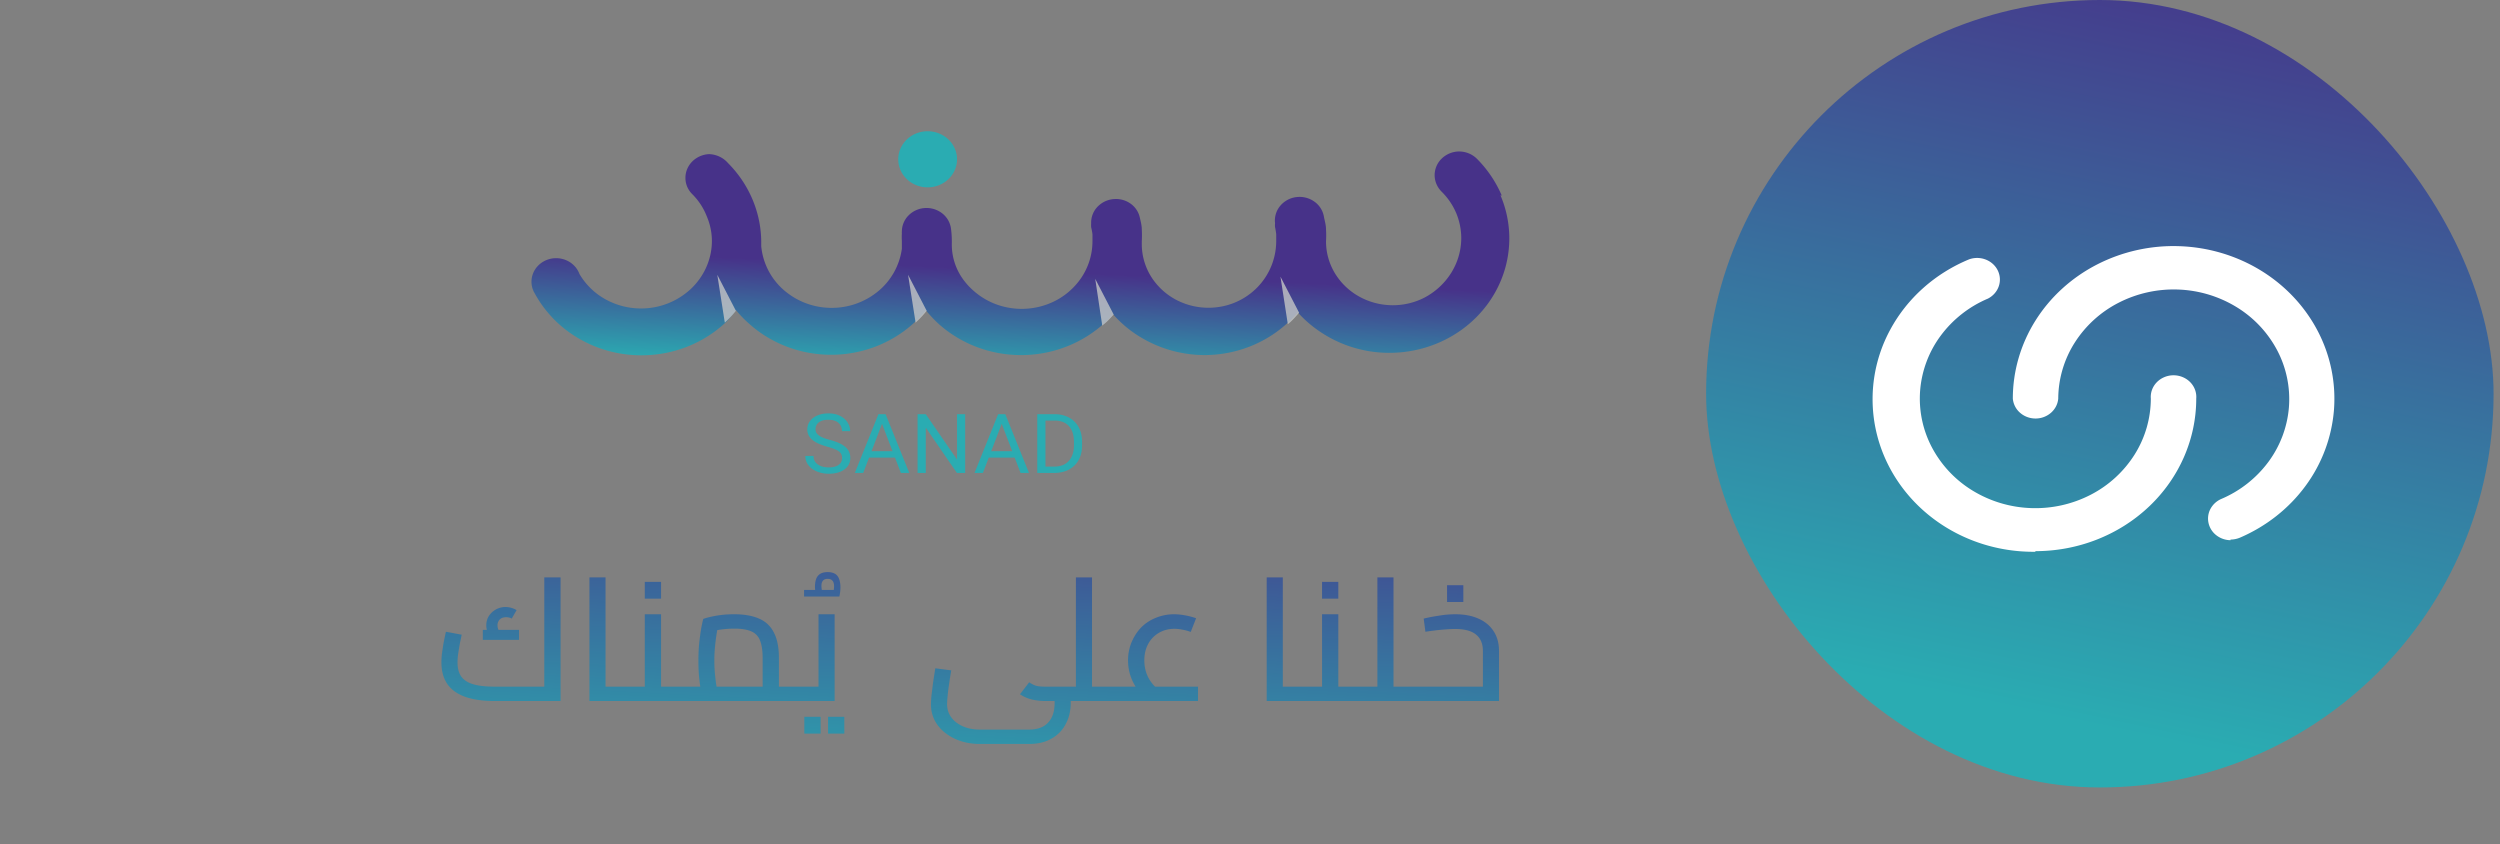
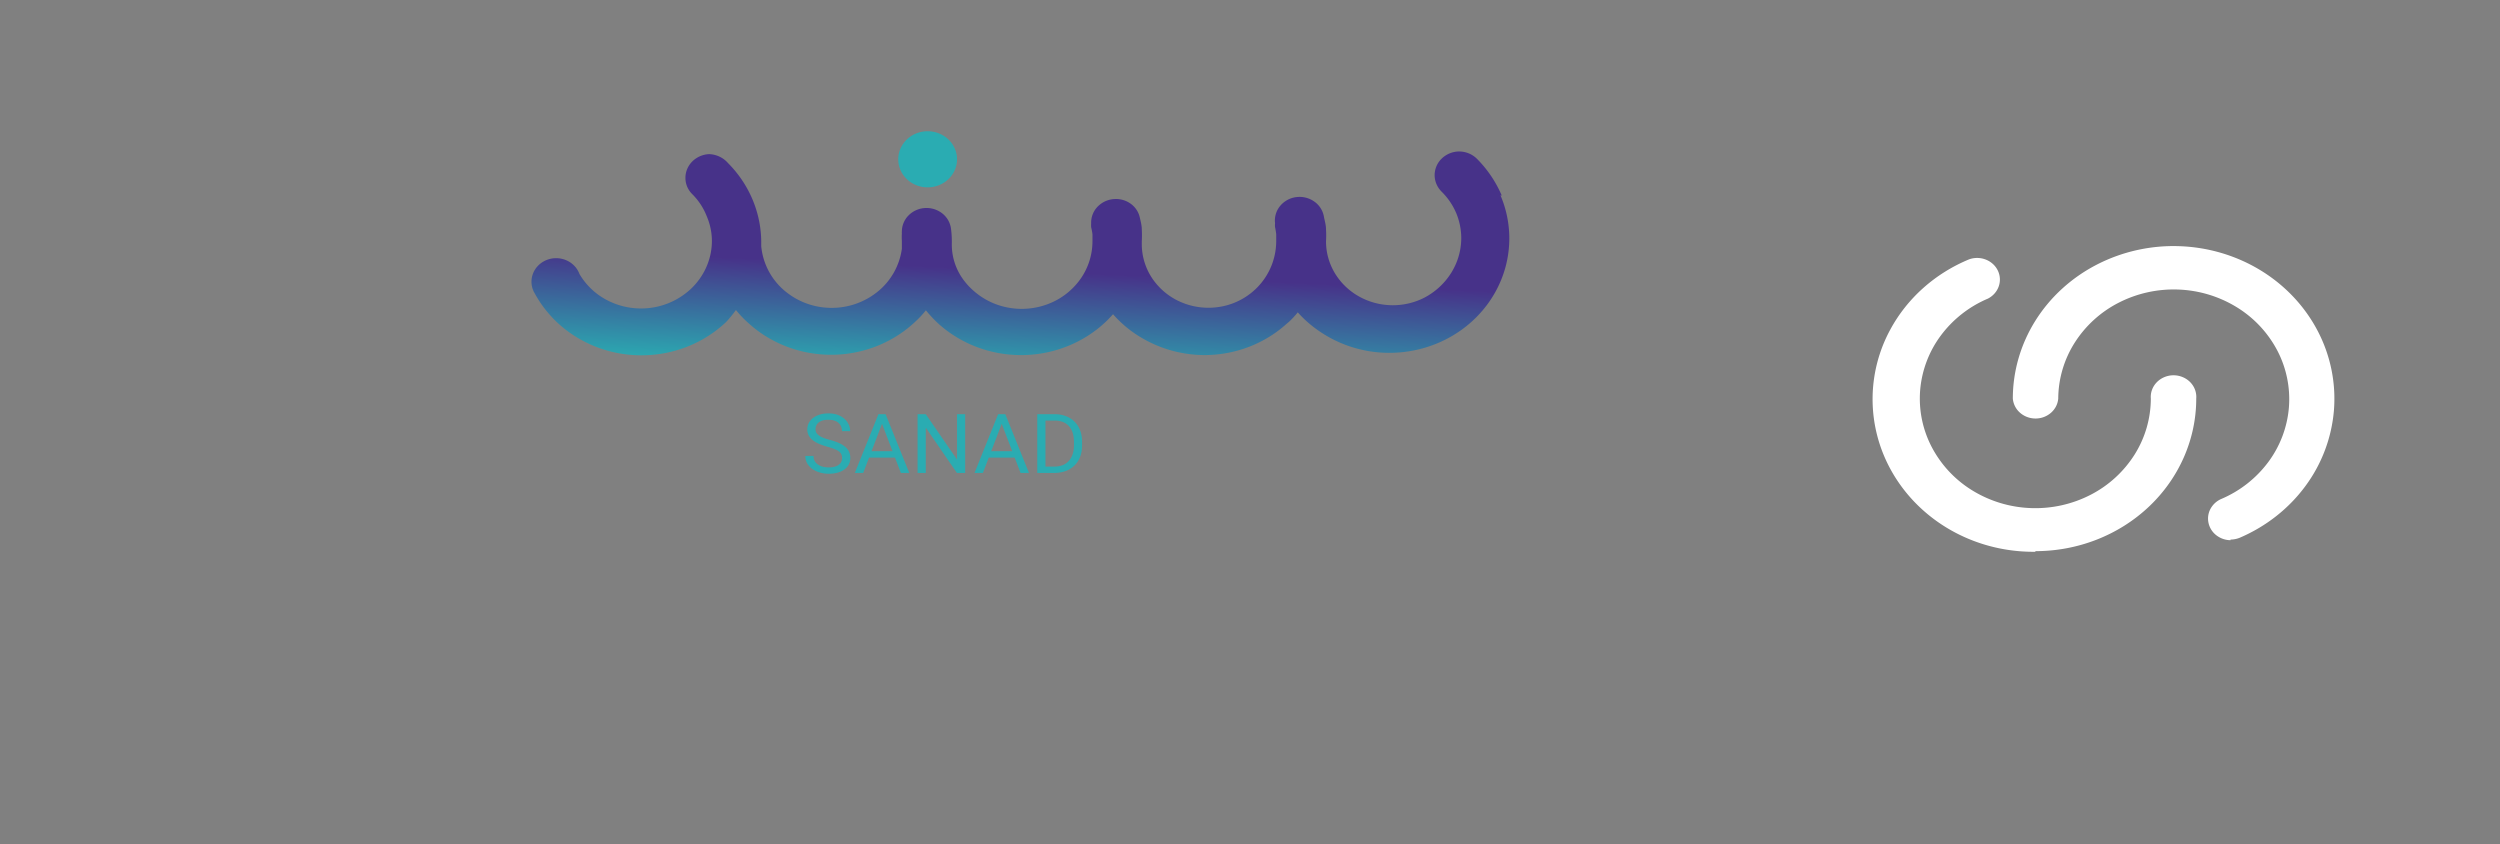
<svg xmlns="http://www.w3.org/2000/svg" width="231" height="78" viewBox="0 0 231 78" fill="none">
  <rect x="0" y="0" width="231" height="78" fill="#808080" stroke="none" />
-   <rect x="157.645" width="72.762" height="72.762" rx="36.381" fill="url(#xp661yza6a)" />
  <path fill-rule="evenodd" clip-rule="evenodd" d="M206.97 49.68a2.28 2.28 0 0 1-.867.176v.059a2.173 2.173 0 0 1-1.306-.45 1.977 1.977 0 0 1-.726-1.125 1.903 1.903 0 0 1 .171-1.31 2.06 2.06 0 0 1 .995-.922 10.568 10.568 0 0 0 4.352-3.415 9.814 9.814 0 0 0 1.906-5.045 9.693 9.693 0 0 0-1.074-5.262 10.323 10.323 0 0 0-3.753-4.004 11.074 11.074 0 0 0-5.381-1.627 11.147 11.147 0 0 0-5.503 1.207 10.45 10.45 0 0 0-4.082 3.703 9.74 9.74 0 0 0-1.52 5.162c-.041.502-.28.97-.669 1.312a2.167 2.167 0 0 1-1.43.532c-.53 0-1.041-.19-1.43-.532a1.956 1.956 0 0 1-.668-1.312c.002-2.533.723-5.02 2.087-7.197 1.365-2.177 3.322-3.965 5.667-5.176a15.507 15.507 0 0 1 7.657-1.706c2.668.095 5.259.87 7.502 2.243 2.243 1.374 4.055 3.296 5.244 5.564a13.493 13.493 0 0 1 1.516 7.324 13.653 13.653 0 0 1-2.637 7.032c-1.529 2.077-3.619 3.724-6.051 4.769zm-8.389-2.884c-2.786 2.644-6.565 4.13-10.505 4.13l-.012.058c-3.43.04-6.768-1.047-9.448-3.077-2.681-2.03-4.539-4.878-5.259-8.06a13.458 13.458 0 0 1 1.308-9.397c1.565-2.896 4.139-5.188 7.283-6.488a2.209 2.209 0 0 1 1.545.026c.493.194.89.559 1.11 1.02.22.462.248.985.076 1.465-.171.48-.528.88-.998 1.12a10.567 10.567 0 0 0-4.356 3.42 9.806 9.806 0 0 0-1.903 5.051 9.674 9.674 0 0 0 1.083 5.266 10.327 10.327 0 0 0 3.765 4.002 11.08 11.08 0 0 0 5.392 1.615 11.143 11.143 0 0 0 5.504-1.225A10.446 10.446 0 0 0 197.238 42a9.74 9.74 0 0 0 1.498-5.173c-.022-.274.015-.55.111-.81.095-.26.246-.498.443-.7.197-.202.436-.363.702-.473a2.2 2.2 0 0 1 1.685 0c.266.11.505.27.702.473.197.202.348.44.443.7.095.26.133.536.111.81 0 3.74-1.565 7.325-4.352 9.97z" fill="#fff" />
  <path d="M77.808 42.328a.84.84 0 0 0-.063-.336.641.641 0 0 0-.212-.268c-.1-.08-.239-.155-.417-.227a6.001 6.001 0 0 0-.667-.22 6.356 6.356 0 0 1-.766-.265 2.705 2.705 0 0 1-.586-.339 1.355 1.355 0 0 1-.373-.436 1.19 1.19 0 0 1-.13-.563c0-.211.047-.406.138-.585.092-.179.223-.334.393-.466.173-.134.378-.238.617-.313.238-.075.504-.112.797-.112.43 0 .793.078 1.092.235a1.7 1.7 0 0 1 .687.608c.157.248.236.514.236.797H77.8a1.05 1.05 0 0 0-.138-.54.929.929 0 0 0-.416-.373c-.186-.092-.422-.138-.707-.138-.27 0-.492.038-.668.116a.872.872 0 0 0-.392.313.822.822 0 0 0-.126.45c0 .115.025.22.074.314a.85.85 0 0 0 .24.257c.11.08.249.153.416.22.17.067.374.132.61.194.324.087.604.183.84.29.235.107.43.228.58.362.155.132.27.282.343.45.076.167.114.356.114.567 0 .222-.048.422-.142.6-.094.18-.229.332-.404.459a1.998 1.998 0 0 1-.633.294c-.243.067-.516.101-.817.101-.264 0-.525-.035-.781-.104a2.388 2.388 0 0 1-.696-.313 1.675 1.675 0 0 1-.498-.515 1.369 1.369 0 0 1-.185-.715h.754a.96.96 0 0 0 .114.48c.076.132.18.241.31.328.134.087.284.152.452.194.17.04.347.06.53.06a1.9 1.9 0 0 0 .672-.105.888.888 0 0 0 .416-.298.743.743 0 0 0 .146-.458zM81.653 38.754 79.76 43.7h-.774l2.18-5.427h.499l-.012.48zM83.24 43.7l-1.897-4.947-.012-.48h.498l2.188 5.426h-.777zm-.099-2.01v.59h-3.213v-.59h3.213zM89.182 38.273v5.426h-.762l-2.879-4.185v4.185h-.758v-5.426h.758l2.891 4.196v-4.196h.75zM92.713 38.754 90.82 43.7h-.774l2.18-5.427h.499l-.012.48zM94.3 43.7l-1.897-4.947-.012-.48h.499l2.188 5.426H94.3zm-.098-2.01v.59h-3.213v-.59h3.213zM97.391 43.7h-1.194l.008-.586h1.186c.408 0 .749-.08 1.021-.242.272-.164.477-.392.613-.686.139-.295.208-.64.208-1.036v-.332c0-.31-.04-.586-.118-.827a1.65 1.65 0 0 0-.345-.615 1.46 1.46 0 0 0-.558-.384 2.007 2.007 0 0 0-.75-.13h-1.289v-.59h1.289c.374 0 .716.06 1.025.18a2.221 2.221 0 0 1 1.316 1.316c.12.312.18.665.18 1.058v.324c0 .393-.06.747-.18 1.062-.12.313-.295.58-.523.802a2.295 2.295 0 0 1-.817.51 3.085 3.085 0 0 1-1.072.175zm-.79-5.427v5.426h-.757v-5.426h.758zM85.822 17.31a2.8 2.8 0 0 0 1.49-.495c.435-.302.766-.72.952-1.202a2.48 2.48 0 0 0 .09-1.504 2.57 2.57 0 0 0-.801-1.298 2.772 2.772 0 0 0-1.422-.653 2.834 2.834 0 0 0-1.563.21 2.678 2.678 0 0 0-1.176 1.006c-.28.438-.416.946-.392 1.459.031.685.346 1.33.875 1.795.528.464 1.229.71 1.947.682z" fill="#2AACB2" />
  <path d="M138.764 18.073a10.883 10.883 0 0 0-2.294-3.399 2.285 2.285 0 0 0-.785-.513 2.373 2.373 0 0 0-.936-.164 2.343 2.343 0 0 0-1.581.702 2.137 2.137 0 0 0-.607 1.56c.021.537.247 1.05.634 1.44a6.209 6.209 0 0 1 1.358 1.988 6.07 6.07 0 0 1 .468 2.333 6.091 6.091 0 0 1-.934 3.2 6.486 6.486 0 0 1-2.507 2.302 6.416 6.416 0 0 1-3.058.68 6.39 6.39 0 0 1-3.013-.845 6.032 6.032 0 0 1-2.188-2.15 5.68 5.68 0 0 1-.796-2.899 9.77 9.77 0 0 0 0-1.109c0-.375-.106-.749-.181-1.095a2.156 2.156 0 0 0-.861-1.45 2.358 2.358 0 0 0-1.682-.444 2.31 2.31 0 0 0-1.519.822 2.107 2.107 0 0 0-.466 1.605c-.015.12-.015.24 0 .36.048.214.083.43.106.648v.663a6.126 6.126 0 0 1-1.735 4.235 6.233 6.233 0 0 1-3.167 1.749 6.432 6.432 0 0 1-3.647-.275 6.112 6.112 0 0 1-2.841-2.2 5.686 5.686 0 0 1-1.03-3.35v-.159c.02-.37.02-.74 0-1.109 0-.375-.106-.749-.182-1.095a2.135 2.135 0 0 0-.822-1.264 2.324 2.324 0 0 0-1.487-.45 2.33 2.33 0 0 0-1.58.693 2.12 2.12 0 0 0-.608 1.554c-.008.12-.008.24 0 .36.052.214.093.43.121.648v.663a6.036 6.036 0 0 1-1.103 3.462 6.48 6.48 0 0 1-2.932 2.295 6.824 6.824 0 0 1-3.773.355 6.636 6.636 0 0 1-3.345-1.704 5.865 5.865 0 0 1-.649-.706 5.473 5.473 0 0 1-1.192-3.587v-.144a8.857 8.857 0 0 0-.09-1.238 2.159 2.159 0 0 0-.85-1.365 2.356 2.356 0 0 0-1.596-.45 2.32 2.32 0 0 0-1.49.705 2.12 2.12 0 0 0-.592 1.484.26.26 0 0 0 0 .115c-.015.25-.015.5 0 .75v.705a6.157 6.157 0 0 1-2.206 3.94 6.724 6.724 0 0 1-4.4 1.521 6.704 6.704 0 0 1-4.338-1.676 6.133 6.133 0 0 1-2.05-4.015v-.432c-.023-2.678-1.1-5.249-3.018-7.202l-.136-.144a2.368 2.368 0 0 0-.753-.527 2.463 2.463 0 0 0-.907-.208 2.342 2.342 0 0 0-1.581.702c-.41.423-.628.984-.608 1.56.014.539.24 1.053.634 1.44a5.929 5.929 0 0 1 1.343 2.06c.312.731.47 1.514.468 2.304-.016 1.645-.71 3.219-1.934 4.378a6.713 6.713 0 0 1-4.6 1.816 6.744 6.744 0 0 1-3.308-.85 6.356 6.356 0 0 1-2.397-2.334 2.16 2.16 0 0 0-.485-.768 2.282 2.282 0 0 0-.768-.517 2.372 2.372 0 0 0-1.84.017 2.276 2.276 0 0 0-.758.53c-.211.226-.37.49-.469.778a2.08 2.08 0 0 0 .185 1.746 10.758 10.758 0 0 0 3.37 3.727 11.404 11.404 0 0 0 4.77 1.872c1.723.258 3.484.125 5.142-.387a11.213 11.213 0 0 0 4.405-2.561c.327-.351.63-.721.906-1.11.372.462.786.89 1.237 1.282 2.097 1.877 4.878 2.9 7.752 2.852 2.874-.049 5.615-1.165 7.642-3.11.334-.308.642-.64.92-.995.302.365.62.711.951 1.038 2.083 1.984 4.905 3.098 7.848 3.098 2.942 0 5.765-1.114 7.847-3.099.227-.216.438-.446.649-.676a10.65 10.65 0 0 0 1.751 1.598 11.49 11.49 0 0 0 6.731 2.175c2.808-.009 5.506-1.039 7.546-2.88l.241-.202c.287-.27.554-.56.8-.864a10.57 10.57 0 0 0 1.706 1.54 11.42 11.42 0 0 0 6.727 2.2c2.435.008 4.804-.75 6.742-2.157 1.938-1.407 3.336-3.384 3.979-5.626a10.123 10.123 0 0 0-.425-6.774l.121.028z" fill="url(#6hadveuz6b)" />
-   <path d="m118.994 29.956.242-.201c.286-.271.554-.56.8-.864l-1.721-3.328.679 4.393zM101.848 30.086l.408-.346c.226-.216.438-.446.649-.677l-1.706-3.298.649 4.321zM84.6 29.812a.682.682 0 0 0 .106-.1c.334-.308.642-.64.92-.994l-1.72-3.328.694 4.422zM66.972 29.812a.677.677 0 0 0 .106-.1c.334-.308.642-.64.92-.994l-1.72-3.328.694 4.422z" fill="#C4C5C5" style="mix-blend-mode:multiply" opacity=".8" />
-   <path d="M45.684 64.774c-1.621 0-2.843-.293-3.664-.88-.821-.587-1.232-1.483-1.232-2.688 0-.256.016-.528.048-.816.043-.299.085-.587.128-.864.053-.278.101-.518.144-.72.043-.203.075-.347.096-.432l1.456.272c-.032.17-.08.4-.144.688-.053.288-.107.597-.16.928a5.94 5.94 0 0 0-.08.944c0 .533.112.965.336 1.296.235.33.603.57 1.104.72.501.15 1.168.224 2 .224h5.344l-.768.608V53.35h1.504v11.424h-6.112zm-.192-5.68a3.24 3.24 0 0 1-.416-.64 1.62 1.62 0 0 1-.144-.672c0-.32.08-.608.24-.864a1.83 1.83 0 0 1 1.536-.832c.181 0 .363.026.544.08.181.053.341.123.48.208l-.448.784a.631.631 0 0 0-.256-.096 1.054 1.054 0 0 0-.256-.032c-.256 0-.453.07-.592.208a.736.736 0 0 0-.208.544c0 .139.027.272.08.4.053.117.139.25.256.4l-.816.512zm-.88.032v-.928h3.344v.928h-3.344zm11.34 5.648v-1.328h1.92v1.328h-1.92zm-1.488 0V53.35h1.488v11.424h-1.488zm3.408 0v-1.328c.128 0 .214.059.256.176.043.117.064.277.064.48 0 .203-.02.368-.064.496-.042.117-.128.176-.256.176zm3.21 0v-1.328h1.713v1.328h-1.712zm-3.215 0v-1.328h2.48l-.768.608v-7.296h1.504v8.016h-3.216zm0 0c-.139 0-.224-.059-.256-.176a1.599 1.599 0 0 1-.064-.496c0-.203.021-.363.064-.48.032-.117.117-.176.256-.176v1.328zm4.928 0v-1.328c.138 0 .224.059.256.176.042.117.064.277.064.48 0 .203-.022.368-.064.496-.032.117-.118.176-.256.176zm-3.216-9.456v-1.552h1.504v1.552h-1.504zm12.393 9.456v-1.328h1.713v1.328h-1.713zm-9.183 0v-1.328h8.623l-.944.704v-3.312c0-.704-.08-1.254-.24-1.648a1.457 1.457 0 0 0-.8-.848c-.383-.17-.906-.256-1.567-.256-.449 0-.891.032-1.329.096-.437.064-.778.15-1.023.256l.912-.896c-.065.245-.129.56-.193.944-.063.384-.117.8-.16 1.248a13.525 13.525 0 0 0 0 2.608c.043.427.091.8.145 1.12.053.32.096.538.128.656l-1.424.4a7.535 7.535 0 0 1-.16-.72 28.766 28.766 0 0 1-.16-1.232c-.043-.48-.064-.987-.064-1.52 0-.523.02-1.03.064-1.52.053-.502.112-.955.175-1.36.075-.405.144-.73.209-.976.245-.096.624-.192 1.136-.288a9.69 9.69 0 0 1 1.743-.144c.907 0 1.665.133 2.272.4a2.675 2.675 0 0 1 1.376 1.296c.31.587.465 1.381.465 2.384v3.936h-9.184zm0 0c-.14 0-.224-.059-.257-.176a1.602 1.602 0 0 1-.063-.496c0-.203.02-.363.063-.48.033-.117.118-.176.257-.176v1.328zm10.895 0v-1.328c.14 0 .225.059.257.176.042.117.063.277.063.48 0 .203-.02.368-.064.496-.031.117-.117.176-.255.176zm1.732-9.656c-.15-.672-.15-1.216 0-1.632.16-.416.512-.624 1.056-.624.555 0 .907.208 1.056.624.16.416.17.96.032 1.632l-.608-.112c.128-.566.15-.96.064-1.184-.085-.224-.267-.336-.544-.336-.267 0-.443.112-.528.336-.075.213-.048.602.08 1.168l-.608.128zm-1.12 0v-.608h3.264v.608h-3.264zm-.617 9.656v-1.328h2.72l-.768.608v-7.296h1.488v8.016h-3.44zm0 0c-.139 0-.224-.059-.256-.176a1.599 1.599 0 0 1-.064-.496c0-.203.022-.363.064-.48.032-.117.117-.176.256-.176v1.328zm.64 3.008V66.23h1.504v1.552H74.32zm2.192 0V66.23h1.504v1.552h-1.504zm24.391-3.008v-1.328h1.728v1.328h-1.728zm-1.488 0V53.35h1.488v11.424h-1.488zm-1.904 0v-1.328h1.904v1.328H97.51zm0 0c-.138 0-.23-.059-.272-.176a2.103 2.103 0 0 1-.048-.496 1.9 1.9 0 0 1 .048-.48c.043-.117.134-.176.272-.176v1.328zm-6.96 3.968c-.64 0-1.237-.09-1.792-.272a4.657 4.657 0 0 1-1.44-.768 3.556 3.556 0 0 1-.96-1.152 3.21 3.21 0 0 1-.336-1.456c0-.213.016-.49.048-.832.043-.352.09-.742.144-1.168.064-.438.134-.886.208-1.344l1.472.192a53.697 53.697 0 0 0-.288 1.92c-.064.565-.096.965-.096 1.2 0 .459.128.864.384 1.216s.614.63 1.072.832c.459.203.987.304 1.584.304h4.528c.779 0 1.366-.213 1.76-.64.406-.416.608-1.03.608-1.84v-.56h1.488v.56c0 .746-.154 1.403-.464 1.968a3.188 3.188 0 0 1-1.312 1.344c-.565.33-1.258.496-2.08.496H90.55zm6.032-3.968a5.59 5.59 0 0 1-1.184-.128 3.4 3.4 0 0 1-1.152-.496l.848-1.104c.15.096.294.176.432.24.139.064.294.106.464.128.17.021.368.032.592.032h3.168v1.328h-3.168zm3.168 0v-1.328c.128 0 .214.059.256.176.043.117.064.277.064.48 0 .203-.021.368-.064.496-.042.117-.128.176-.256.176zm2.88 0v-1.328c.128 0 .214.059.256.176.043.117.064.277.064.48 0 .203-.021.368-.064.496-.042.117-.128.176-.256.176zm3.346-.112a5.191 5.191 0 0 1-1.296-1.664 4.479 4.479 0 0 1-.448-1.968 4.3 4.3 0 0 1 .336-1.712c.224-.523.523-.976.896-1.36a3.892 3.892 0 0 1 1.36-.88 4.365 4.365 0 0 1 1.664-.32c.31 0 .64.032.992.096.363.064.71.154 1.04.272l-.496 1.264a4.11 4.11 0 0 0-.768-.208 3.61 3.61 0 0 0-.736-.08c-.544 0-1.029.128-1.456.384a2.58 2.58 0 0 0-.976 1.024c-.234.437-.352.939-.352 1.504 0 1.077.416 1.968 1.248 2.672l-1.008.976zm-3.344.112v-1.328h8.064v1.328h-8.064zm0 0c-.138 0-.224-.059-.256-.176a1.62 1.62 0 0 1-.064-.496c0-.203.022-.363.064-.48.032-.117.118-.176.256-.176v1.328zm15.899 0v-1.328h1.92v1.328h-1.92zm-1.488 0V53.35h1.488v11.424h-1.488zm3.408 0v-1.328c.128 0 .213.059.256.176.042.117.064.277.064.48 0 .203-.022.368-.064.496-.043.117-.128.176-.256.176zm3.21 0v-1.328h1.712v1.328h-1.712zm-3.216 0v-1.328h2.48l-.768.608v-7.296h1.504v8.016h-3.216zm0 0c-.139 0-.224-.059-.256-.176a1.59 1.59 0 0 1-.064-.496c0-.203.021-.363.064-.48.032-.117.117-.176.256-.176v1.328zm4.928 0v-1.328c.138 0 .224.059.256.176.042.117.064.277.064.48 0 .203-.022.368-.064.496-.032.117-.118.176-.256.176zm-3.216-9.456v-1.552h1.504v1.552h-1.504zm6.602 9.456v-1.328h1.728v1.328h-1.728zm-1.488 0V53.35h1.488v11.424h-1.488zm-1.904 0v-1.328h1.904v1.328h-1.904zm0 0c-.139 0-.224-.059-.256-.176a1.59 1.59 0 0 1-.064-.496c0-.203.021-.363.064-.48.032-.117.117-.176.256-.176v1.328zm5.12 0v-1.328c.128 0 .213.059.256.176.042.117.064.277.064.48 0 .203-.022.368-.064.496-.043.117-.128.176-.256.176zm.005 0v-1.328h7.008l-.48.4V60.15c0-.672-.214-1.179-.64-1.52-.416-.342-1.067-.512-1.952-.512-.267 0-.651.021-1.152.064-.491.042-1.014.106-1.568.192l-.16-1.216c.437-.107.912-.197 1.424-.272a9.052 9.052 0 0 1 1.488-.128c.832 0 1.546.133 2.144.4.608.267 1.077.656 1.408 1.168.33.501.496 1.11.496 1.824v4.624h-8.016zm0 0c-.139 0-.224-.059-.256-.176a1.59 1.59 0 0 1-.064-.496c0-.203.021-.363.064-.48.032-.117.117-.176.256-.176v1.328zm3.216-9.152V54.07h1.504v1.552h-1.504z" fill="url(#avqsc06xic)" />
  <defs>
    <linearGradient id="xp661yza6a" x1="230.407" y1="0" x2="212.398" y2="84.44" gradientUnits="userSpaceOnUse">
      <stop stop-color="#473289" />
      <stop offset=".849" stop-color="#2AACB2" />
    </linearGradient>
    <linearGradient id="6hadveuz6b" x1="139.46" y1="13.996" x2="138.446" y2="36.803" gradientUnits="userSpaceOnUse">
      <stop offset=".569" stop-color="#473289" />
      <stop offset="1" stop-color="#2AACB2" />
    </linearGradient>
    <linearGradient id="avqsc06xic" x1="139.46" y1="43.774" x2="137.402" y2="84.131" gradientUnits="userSpaceOnUse">
      <stop stop-color="#473289" />
      <stop offset=".849" stop-color="#2AACB2" />
    </linearGradient>
  </defs>
</svg>